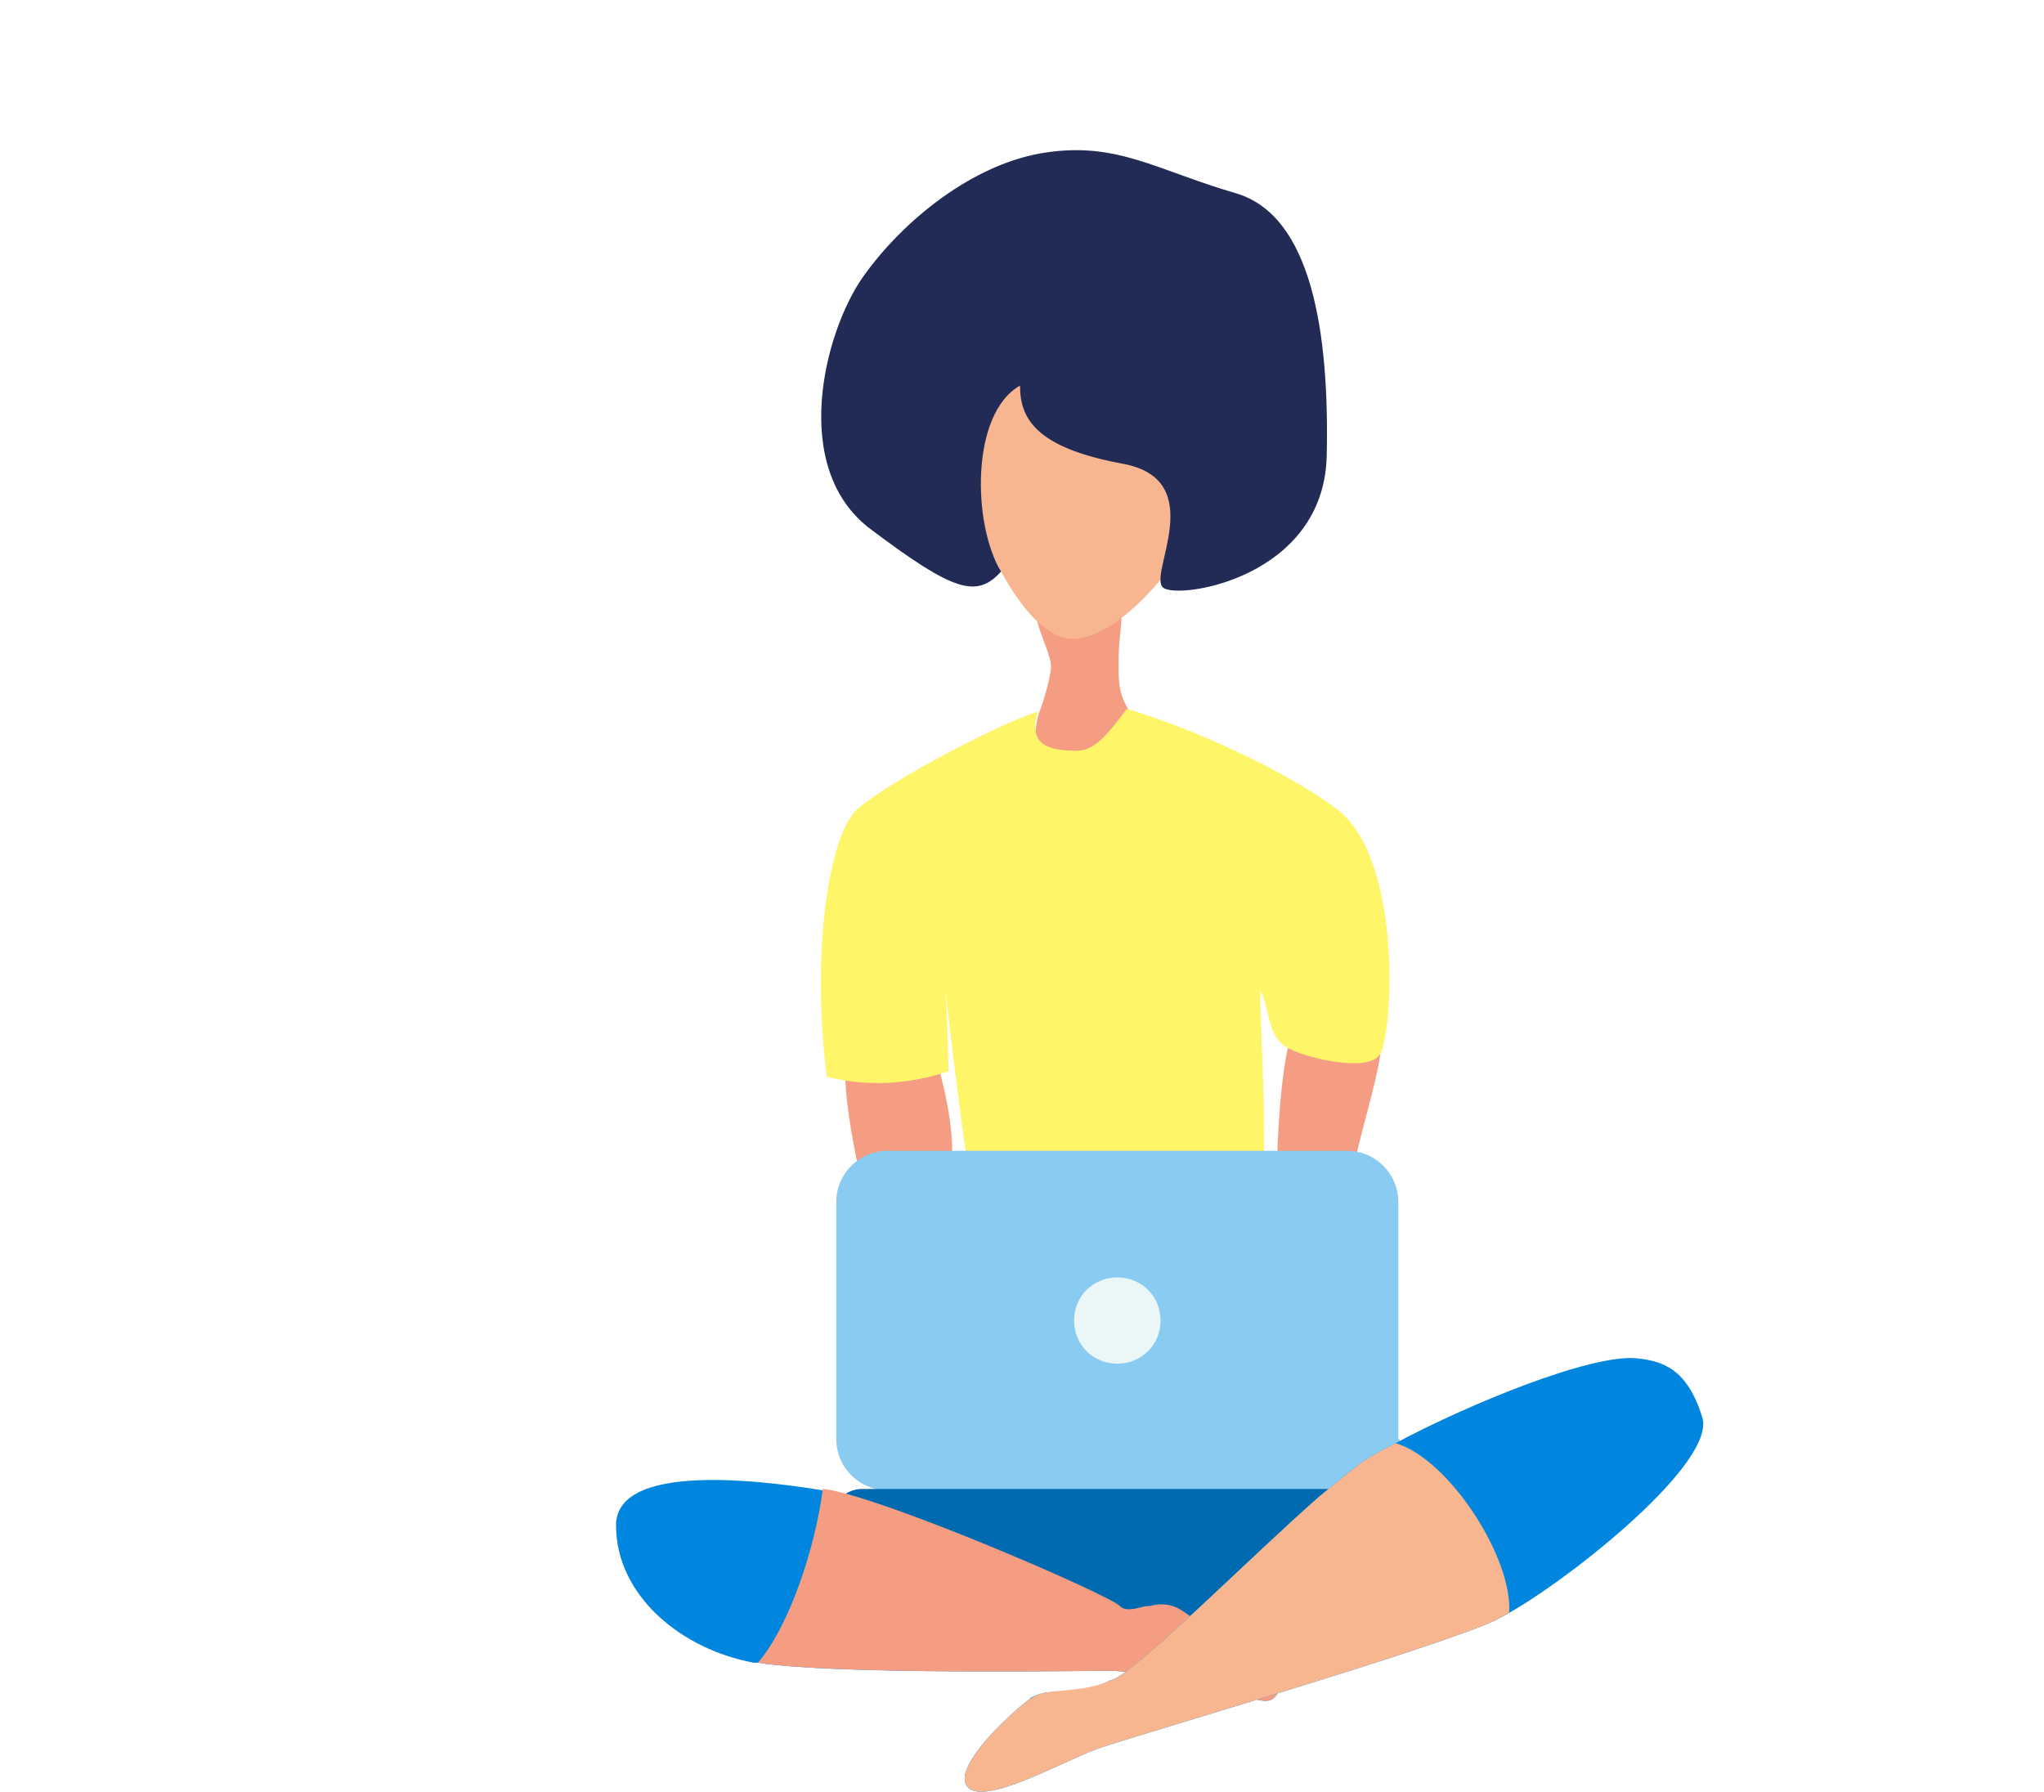
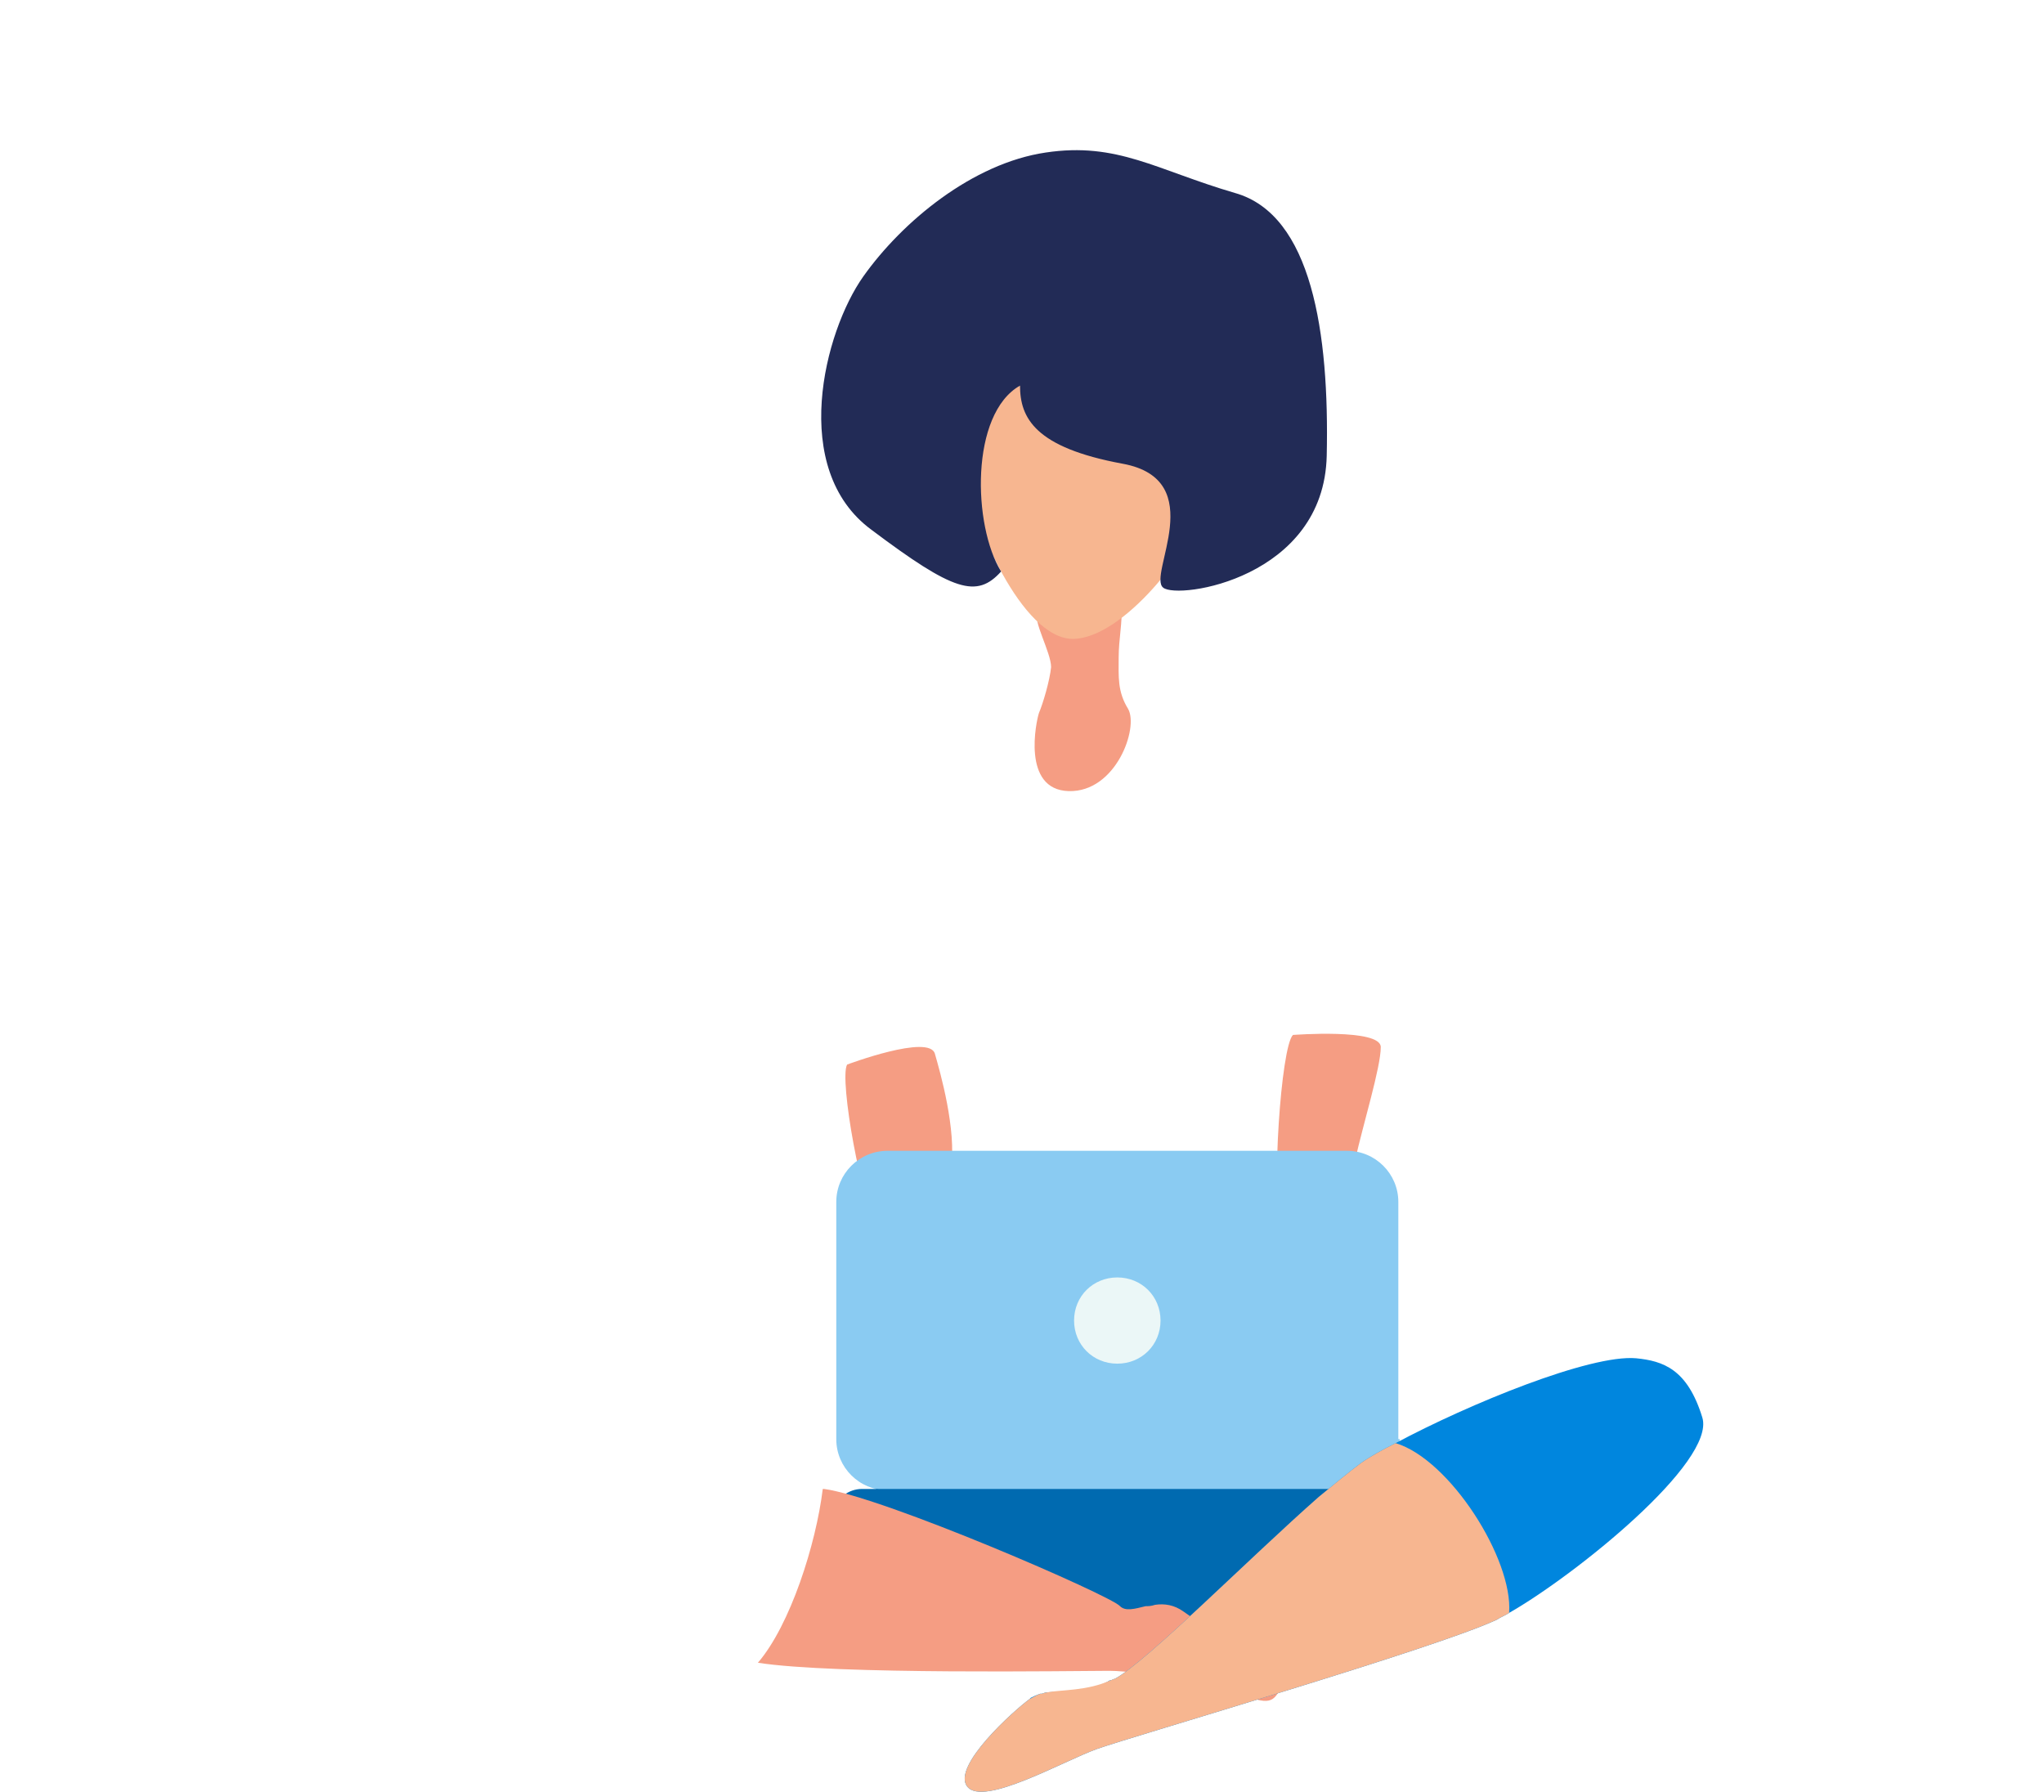
<svg xmlns="http://www.w3.org/2000/svg" width="341" height="299" viewBox="0 0 341 299" fill="none">
  <path d="M141.319 177.622C139.966 180.094 143.798 201.223 146.503 205.044C149.208 208.865 157.773 201.448 158.675 194.929C159.576 188.411 156.872 178.97 155.97 175.824C155.068 172.452 141.319 177.622 141.319 177.622Z" fill="#F59D83" />
  <path d="M215.703 172.677C213.674 174.7 212.096 199.425 213.674 203.92C215.252 208.416 224.493 200.099 226.071 193.581C227.424 187.512 230.354 178.071 230.354 174.7C230.354 171.553 215.703 172.677 215.703 172.677Z" fill="#F59D83" />
  <path d="M154.618 235.164L137.036 262.811L197.445 275.174L241.399 260.339L221.788 229.095L154.618 235.164Z" fill="#006AB0" />
  <path d="M173.101 102.098C172.2 103.446 175.355 108.841 175.355 111.313C175.13 113.561 174.003 117.382 173.327 118.956C172.876 120.304 170.397 131.768 178.286 131.993C186.175 132.217 190.007 121.428 188.204 118.281C186.4 115.359 186.626 112.887 186.626 109.74C186.626 106.593 187.302 103.671 187.077 101.198C186.851 98.501 176.933 96.703 173.101 102.098Z" fill="#F59D83" />
  <path d="M178.961 59.166C166.338 59.166 162.056 76.473 162.056 81.418C162.056 86.363 170.396 106.593 178.961 106.593C187.526 106.593 199.247 90.859 199.247 86.813C199.247 75.125 190.231 59.166 178.961 59.166Z" fill="#F7B690" />
-   <path d="M179.637 125.249C174.904 125.249 171.523 124.35 173.101 118.731C166.113 120.979 148.306 130.419 143.122 134.915C138.388 138.961 135.233 158.516 137.937 179.645C146.728 181.892 154.167 180.094 158.224 178.746C158.224 174.924 157.773 165.484 157.773 165.484C157.773 165.484 162.732 211.787 165.888 213.136C179.637 219.655 205.784 221.678 209.165 209.54C212.546 197.851 209.842 168.406 210.292 165.259C211.87 168.631 211.419 172.677 214.575 174.7C217.505 176.498 228.099 178.97 230.128 176.048C232.382 173.126 234.185 143.231 222.915 134.915C211.645 126.598 193.838 119.855 187.977 118.281C184.596 122.777 182.568 125.249 179.637 125.249Z" fill="#FFF568" />
  <path d="M170.17 64.335C170.17 69.73 172.649 74.675 187.301 77.372C201.952 80.07 191.358 96.029 194.063 98.052C196.542 100.075 220.886 96.478 221.337 76.024C221.788 55.569 218.857 35.789 206.009 32.193C192.936 28.372 186.399 23.651 174.453 25.45C162.281 27.248 150.56 36.913 144.023 46.129C137.486 55.344 131.626 78.272 145.375 88.386C159.125 98.726 162.957 99.85 167.014 95.354C162.281 87.712 161.83 69.056 170.17 64.335Z" fill="#222B56" />
  <path d="M233.509 240.109C233.509 244.829 229.678 248.65 224.944 248.65H148.081C143.348 248.65 139.516 244.829 139.516 240.109V200.549C139.516 195.828 143.348 192.007 148.081 192.007H224.719C229.452 192.007 233.284 195.828 233.284 200.549V240.109H233.509Z" fill="#8ACBF2" />
  <path d="M233.509 251.797C233.509 253.596 231.481 255.169 229.227 255.169H143.798C141.319 255.169 139.516 253.596 139.516 251.797C139.516 249.999 141.544 248.426 143.798 248.426H229.227C231.481 248.426 233.509 249.774 233.509 251.797Z" fill="#006AB0" />
-   <path d="M214.124 281.243C212.547 283.041 212.772 284.839 208.038 283.041C203.53 281.468 190.682 278.77 185.047 278.77C179.412 278.77 139.29 279.445 126.442 277.422C126.217 277.422 125.991 277.422 125.766 277.422C113.594 275.174 102.774 266.183 102.774 254.495C102.774 243.031 131.401 247.751 137.261 248.65H137.487C147.405 249.999 185.273 266.408 186.85 268.206C187.752 269.105 189.33 268.655 191.133 268.206C191.584 267.981 192.035 267.981 192.711 267.981C194.289 267.756 195.867 267.981 197.444 269.105C201.727 272.027 215.702 279.445 214.124 281.243Z" fill="#0086DE" />
  <path d="M214.125 281.243C212.547 283.041 212.772 284.839 208.039 283.041C203.531 281.468 190.683 278.77 185.048 278.77C179.412 278.77 139.29 279.445 126.442 277.422C131.852 271.128 136.135 257.641 137.262 248.426H137.487C147.405 249.774 185.273 266.183 186.851 267.981C187.752 268.88 189.33 268.431 191.134 267.981C191.584 267.981 192.035 267.981 192.711 267.756C194.289 267.532 195.867 267.756 197.445 268.88C201.728 272.027 215.703 279.445 214.125 281.243Z" fill="#F59D83" />
  <path d="M251.767 269.105C251.091 269.555 250.415 269.779 249.739 270.229C239.821 274.949 188.654 289.784 183.019 291.807C177.384 293.83 164.085 301.472 161.38 298.101C158.675 294.729 169.269 285.289 171.748 283.491L171.974 283.266C172.425 283.041 172.876 282.816 173.552 282.591H173.777C174.003 282.591 174.228 282.367 174.679 282.367C176.933 282.142 180.99 282.591 184.822 280.568C184.822 280.568 185.047 280.344 185.273 280.344C185.498 280.344 185.724 280.119 185.949 280.119C191.133 277.422 208.489 259.889 219.985 249.774C222.69 247.527 225.169 245.504 226.973 244.155C228.55 243.031 230.579 241.907 232.833 240.783C245.005 234.265 265.291 225.948 272.955 226.623C277.463 227.072 281.521 228.421 284 236.513C286.254 243.93 262.812 262.811 251.767 269.105Z" fill="#0086DE" />
  <path d="M251.767 269.105C251.091 269.555 250.415 269.779 249.739 270.229C239.821 274.949 188.654 289.784 183.019 291.807C177.384 293.83 164.085 301.472 161.38 298.101C158.675 294.729 169.269 285.289 171.748 283.491C172.199 283.266 172.876 282.816 173.552 282.591H173.777C174.003 282.591 174.228 282.367 174.679 282.367C176.933 281.917 181.441 282.142 185.273 280.344C185.498 280.344 185.724 280.119 185.949 280.119C191.133 277.422 208.489 259.889 219.985 249.774C222.69 247.527 225.169 245.504 226.973 244.155C228.55 243.031 230.579 241.907 232.833 240.783C241.849 243.481 252.443 260.114 251.767 269.105Z" fill="#F7B690" />
  <path d="M193.612 220.329C193.612 224.375 190.457 227.522 186.399 227.522C182.342 227.522 179.187 224.375 179.187 220.329C179.187 216.283 182.342 213.136 186.399 213.136C190.457 213.136 193.612 216.283 193.612 220.329Z" fill="#EBF7F7" />
</svg>